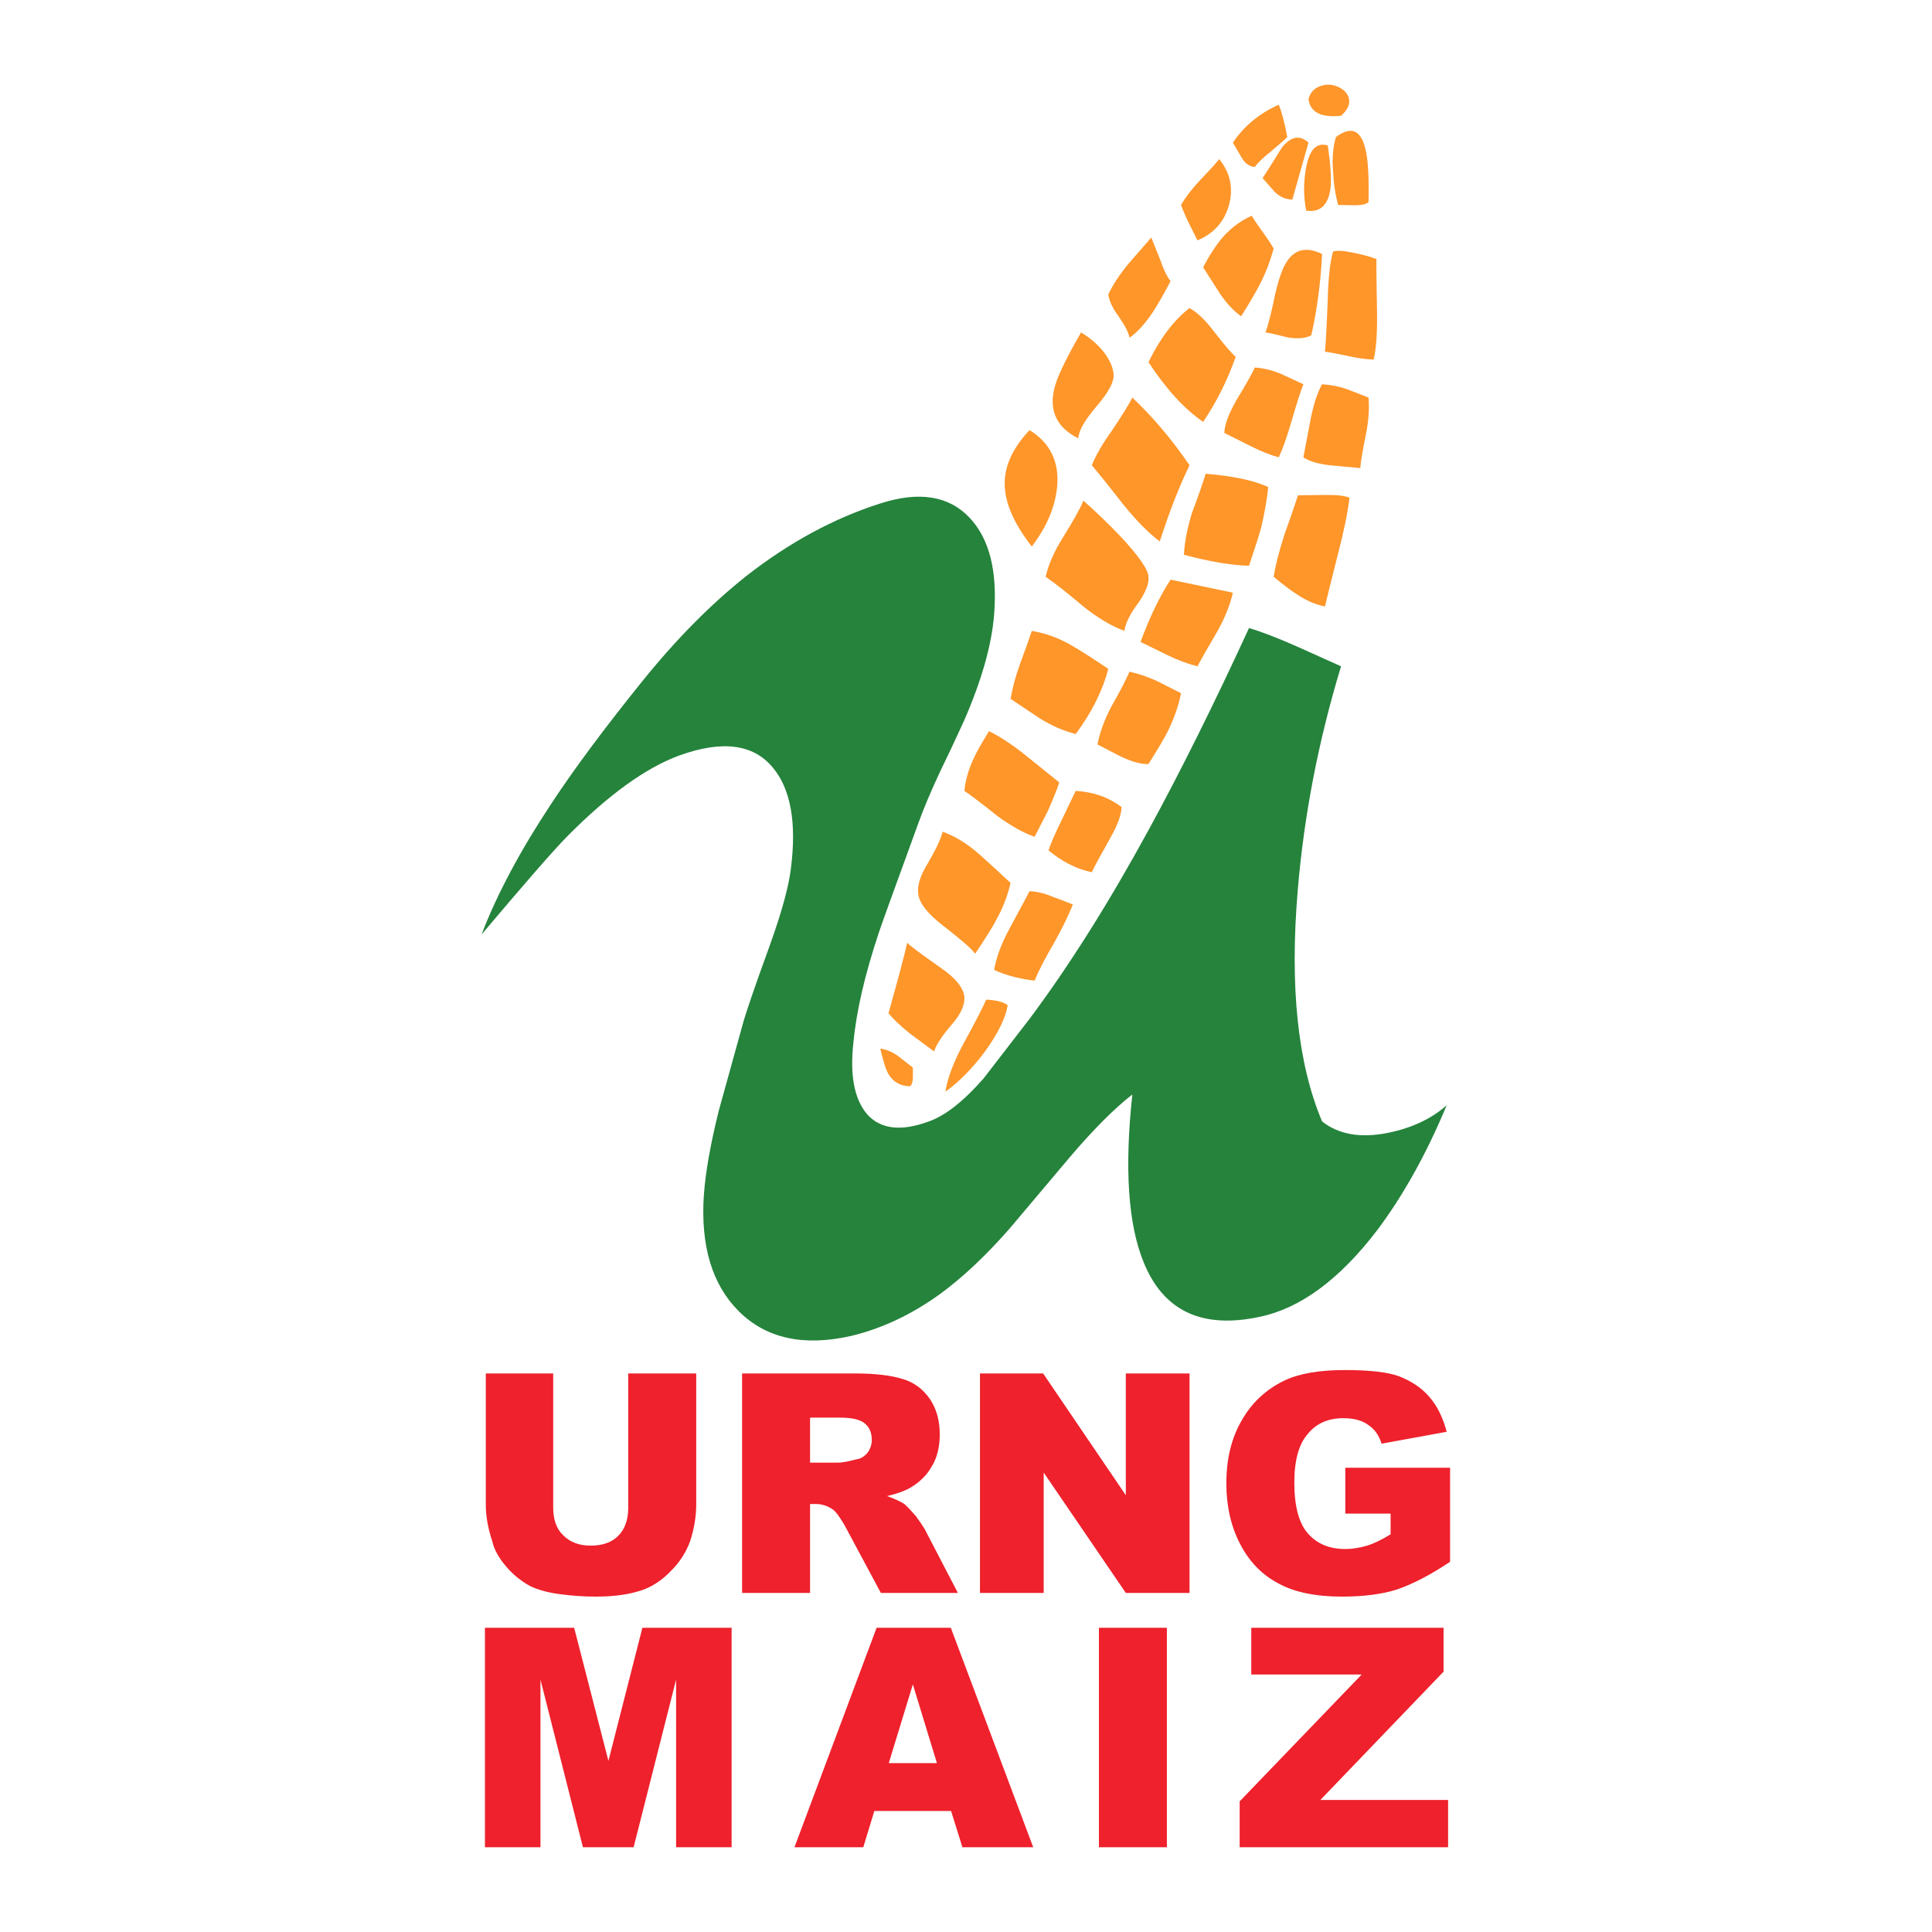
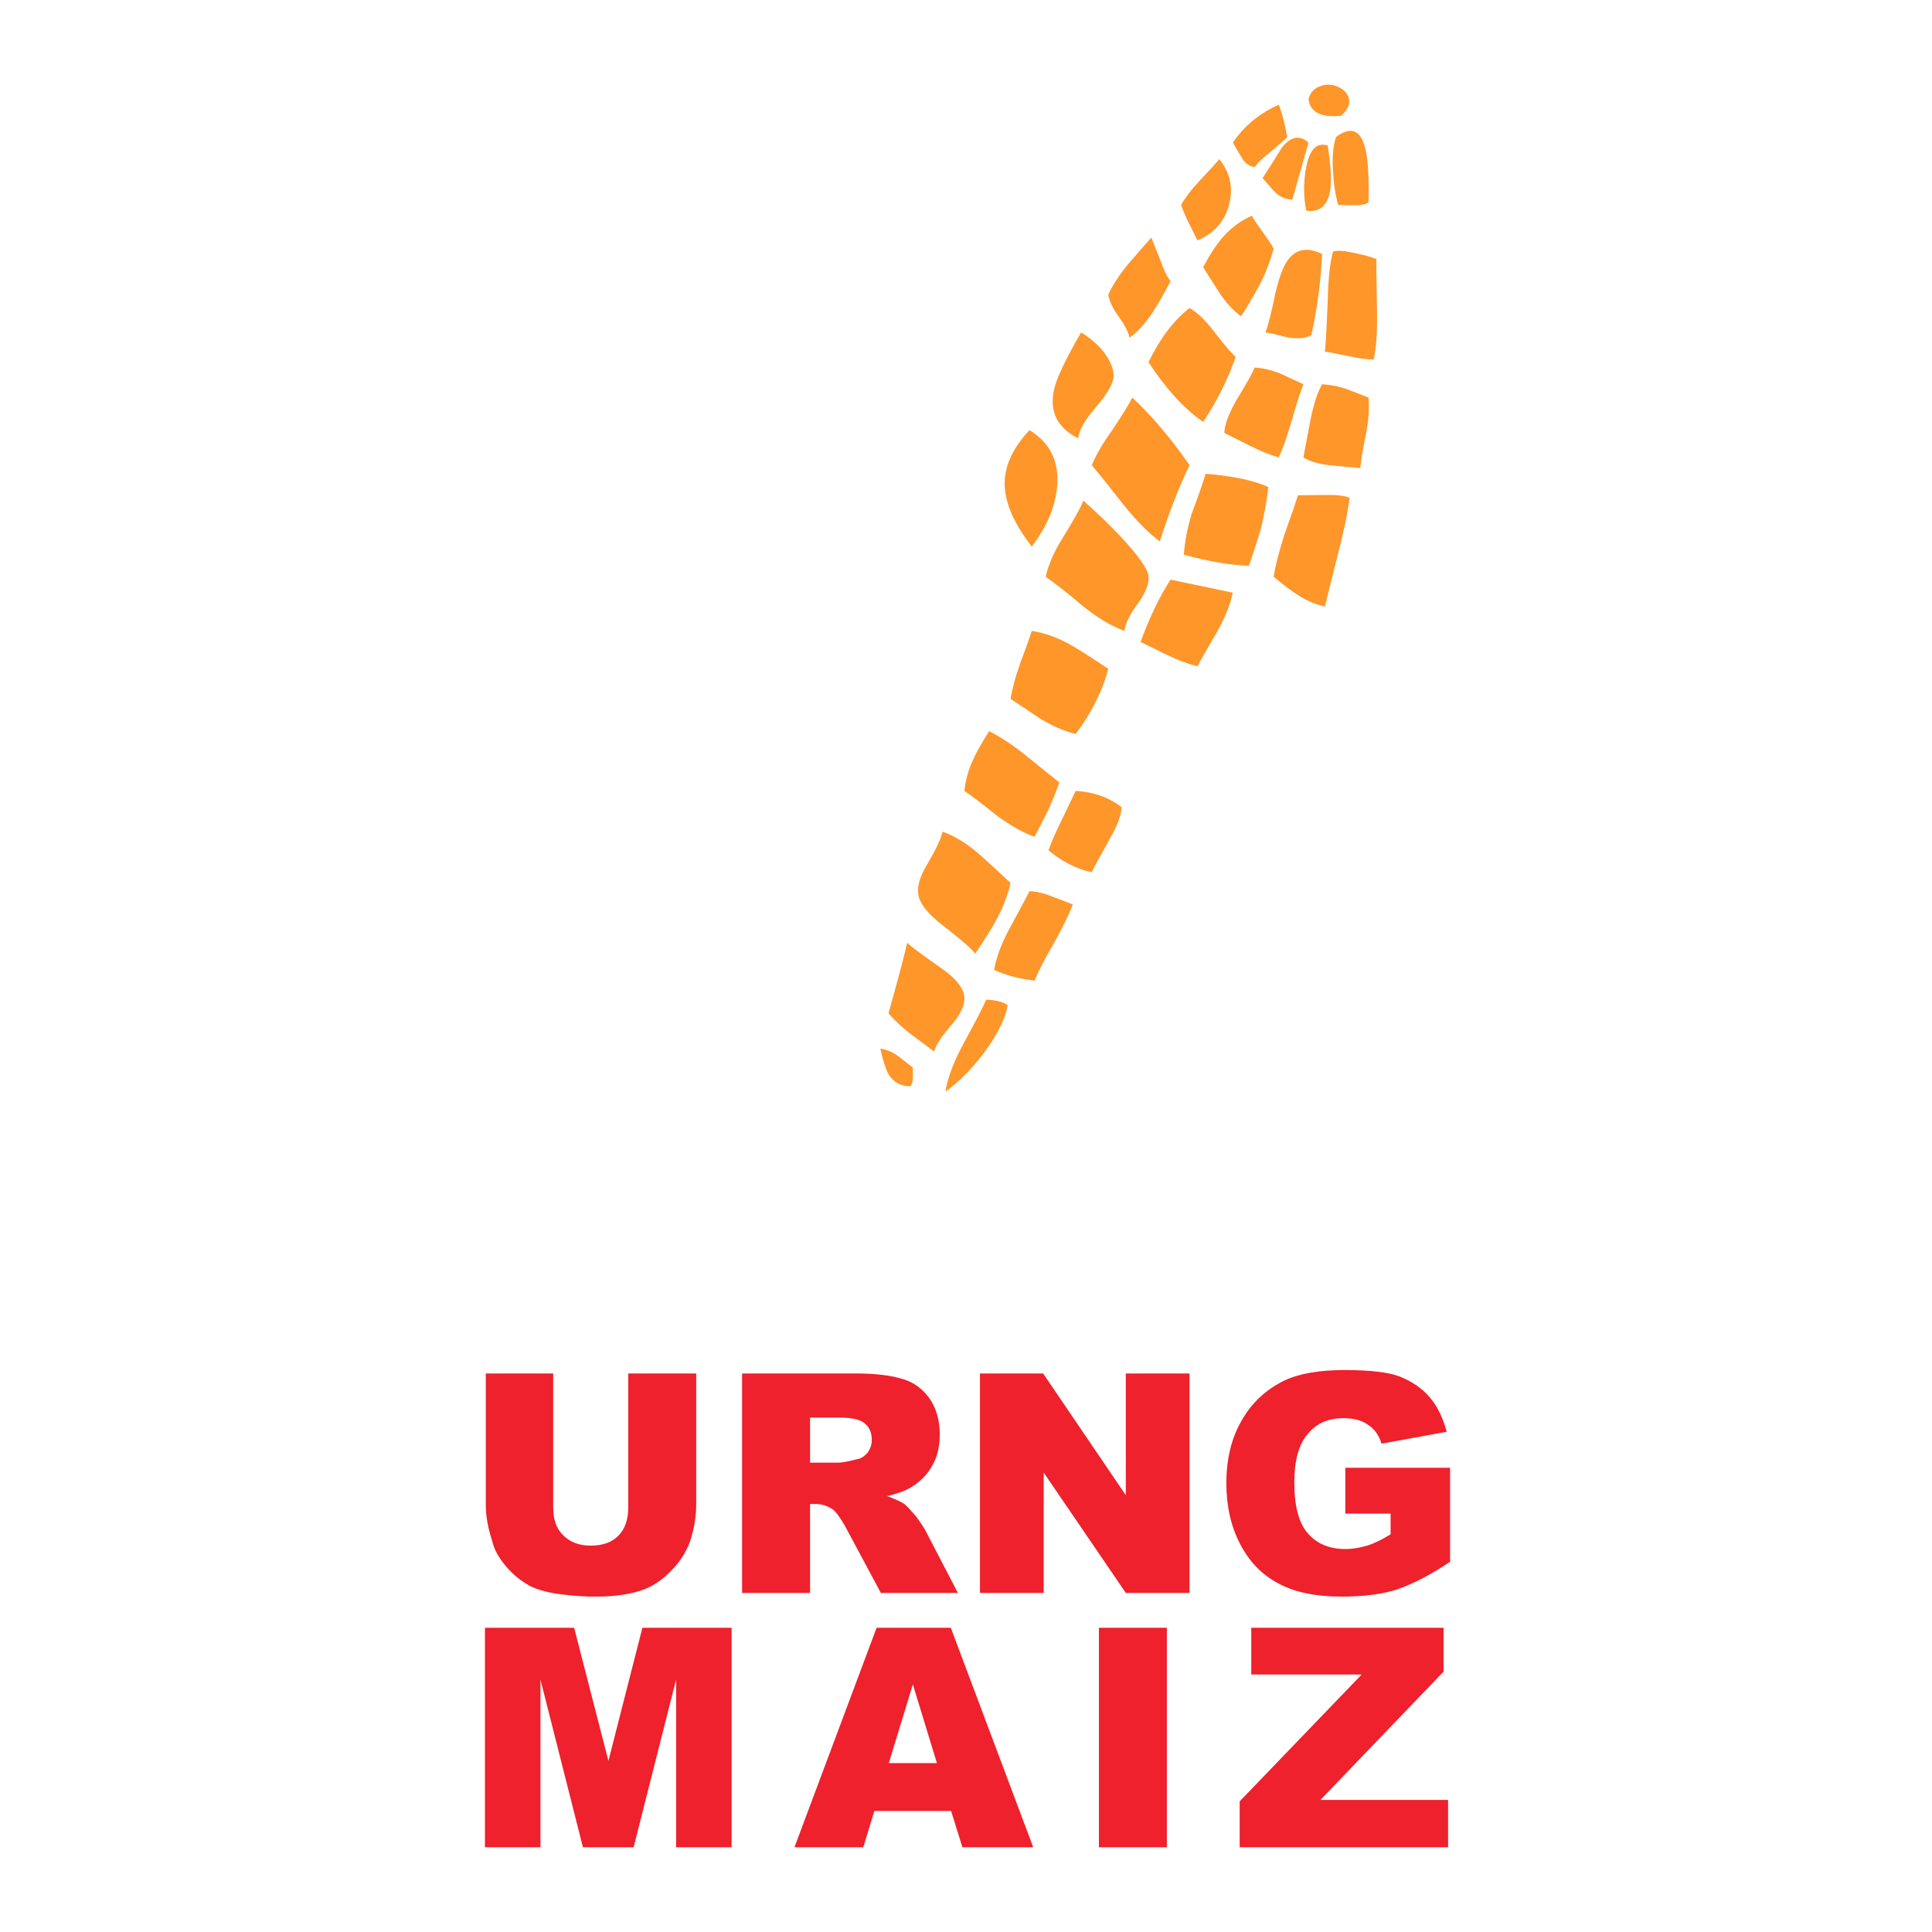
<svg xmlns="http://www.w3.org/2000/svg" xmlns:xlink="http://www.w3.org/1999/xlink" version="1.1" preserveAspectRatio="none" x="0px" y="0px" width="512px" height="512px" viewBox="0 0 512 512">
  <defs>
    <g id="l0">
      <path fill="#EE212C" stroke="none" d="M 451 372.9L 451 381.15 470.5 381.15 448.95 403.55 448.95 411.65 485.75 411.65 485.75 403.3 463.2 403.3 484.95 380.65 484.95 372.9 451 372.9M 436.1 372.9L 424.1 372.9 424.1 411.65 436.1 411.65 436.1 372.9M 456.85 329.25Q 451.9 331.65 449.25 336.4 446.6 341 446.6 347.4 446.6 353.4 449 358.05 451.4 362.75 455.75 365.05 460 367.4 467 367.4 472.75 367.4 476.7 366.15 481.05 364.65 486.1 361.25L 486.1 344.65 467.6 344.65 467.6 352.75 475.6 352.75 475.6 356.4Q 473.25 357.85 471.45 358.4 469.4 359 467.6 359 463.4 359 461 356.25 458.6 353.55 458.6 347.25 458.6 341.35 461 338.65 463.25 335.9 467.25 335.9 470 335.9 471.6 337.05 473.35 338.2 474 340.4L 485.5 338.3Q 484.5 334.5 482.45 332.15 480.5 329.85 477.1 328.5 474.1 327.4 467.5 327.4 460.75 327.4 456.85 329.25M 403.1 328L 403.1 366.75 414.35 366.75 414.35 345.5 428.85 366.75 440.1 366.75 440.1 328 428.85 328 428.85 349.5 414.25 328 403.1 328M 397.95 372.9L 384.85 372.9 370.35 411.65 382.5 411.65 384.45 405.25 398 405.25 400 411.65 412.5 411.65 397.95 372.9M 395.5 396.8L 387 396.8 391.25 382.9 395.5 396.8M 359.25 372.9L 343.5 372.9 337.5 396.4 331.45 372.9 315.7 372.9 315.7 411.65 325.5 411.65 325.5 382.05 333 411.65 341.95 411.65 349.45 382.05 349.45 411.65 359.25 411.65 359.25 372.9M 353 328L 341 328 341 351.65Q 341 354.9 339.25 356.65 337.55 358.4 334.35 358.4 331.3 358.4 329.5 356.55 327.75 354.9 327.75 351.65L 327.75 328 315.85 328 315.85 351.15Q 315.85 354.2 317 357.65 317.5 359.85 319.5 362.15 321.2 364.15 323.6 365.5 325.85 366.6 329.2 367 332.2 367.4 335.35 367.4 340.3 367.4 343.75 366.15 346.35 365.15 348.5 362.9 350.85 360.6 351.95 357.55 353 354.25 353 351.15L 353 328M 396 338.75Q 396 335.1 394.25 332.5 392.4 329.85 389.5 329 386.4 328 381 328L 361.1 328 361.1 366.75 373.1 366.75 373.1 351.05 374.1 351.05Q 375.7 351.05 377.1 352 377.9 352.55 379.25 354.9L 385.6 366.75 399.2 366.75 393.35 355.5Q 392.85 354.65 391.75 353.15 390.4 351.6 389.75 351.05 388.65 350.35 386.7 349.65 389.3 349.05 390.85 348.15 393.35 346.65 394.6 344.4 396 342.1 396 338.75M 378.1 343.75L 373.1 343.75 373.1 335.8 378.35 335.8Q 381.7 335.8 382.85 336.9 384 337.9 384 339.75 384 340.95 383.25 342 382.4 343 381.35 343.15 379.05 343.75 378.1 343.75 Z" />
    </g>
    <g id="l1">
-       <path fill="#FE962A" stroke="none" d="M 404.2 262 Q 403.5 263.7 400.2 269.75 397.55 274.65 397 278.25 400.75 275.55 404.1 271 407.45 266.3 408 263 407 262.15 404.2 262 M 388.7 272 Q 387.1 270.85 385.5 270.65 386.3 274.1 386.95 275.15 388.2 277.25 390.75 277.3 391.2 276.95 391.25 275.9 L 391.25 274 388.7 272 M 386.95 264.4 Q 388.2 265.95 390.75 268 L 395 271.15 Q 395.55 269.35 398.25 266.25 400.5 263.6 400.35 261.5 400.05 259.05 396.2 256.4 390.85 252.65 390.25 251.95 389.6 254.95 386.95 264.4 M 405.85 248.15 Q 407.7 244.9 408.5 241.4 405.8 238.85 403 236.35 399.75 233.5 396.5 232.35 396.1 234.15 393.85 238 391.9 241.15 392.2 243.35 392.5 245.8 396.6 248.95 401.5 252.75 402.25 253.9 405.15 249.55 405.85 248.15 M 419.5 245.2 Q 416.75 244.1 415.95 243.85 413.9 242.95 411.85 242.85 411.75 243.1 408.35 249.4 406.2 253.3 405.6 256.75 408.6 258.15 412.75 258.65 413.75 256.15 416.2 251.95 418.35 248.1 419.5 245.2 M 406.2 229.6 Q 409.85 232.25 412.75 233.25 L 415.1 228.65 Q 416.5 225.5 417.1 223.65 L 411.2 218.9 Q 407.8 216.15 404.7 214.6 402.6 218 402 219.4 400.65 222.2 400.35 225.15 402.2 226.4 406.2 229.6 M 420 225.15 L 417.5 230.35 Q 415.85 233.7 415.2 235.65 416.9 237.05 418.6 237.95 420.65 239.05 422.85 239.5 423.25 238.55 426 233.65 428.05 230.1 428.1 228 424.65 225.4 420 225.15 M 413.75 212.4 Q 416.95 214.35 420 215.1 424.25 209.4 425.75 203.6 421.9 201 419.6 199.65 416 197.5 412.25 196.9 411.8 198.3 410.2 202.65 409 205.95 408.5 208.9 L 413.75 212.4 M 434.35 205.75 Q 431.8 204.6 429.5 204.1 428.5 206.4 426.35 210.15 424.45 213.75 423.85 216.95 427.85 219.05 428.35 219.25 431.1 220.5 432.85 220.4 435.35 216.45 436.25 214.65 437.95 211.2 438.6 207.9 L 434.35 205.75 M 445 197 Q 447 193.45 447.75 190.15 L 436.75 187.85 Q 433.85 192.3 431.45 198.85 L 436.25 201.2 Q 439.05 202.55 441.5 203.15 442.5 201.25 445 197 M 464.1 172.9 L 459.25 172.95 Q 458.55 175.15 456.85 179.9 455.45 184.25 454.95 187.35 457.8 189.7 459 190.4 461.3 192 464 192.6 464.15 191.9 466.35 183.15 467.8 177.65 468.35 173.4 467.15 172.85 464.1 172.9 M 458.1 159.9 Q 459.55 154.95 460.2 153.35 L 456.2 151.5 Q 453.9 150.55 451.6 150.4 451.15 151.6 448.35 156.2 446.25 159.95 446.25 161.95 L 450.85 164.25 Q 453.6 165.65 455.85 166.25 456.9 164.05 458.1 159.9 M 470.25 168.15 Q 470.35 166.55 471.25 162.15 471.95 158.65 471.7 155.7 L 467.85 154.2 Q 465.8 153.5 463.5 153.35 462.3 155.5 461.5 159.4 L 460.2 166.25 Q 461.65 167.25 464.75 167.65 L 470.25 168.15 M 440.5 176.15 Q 439.3 180.1 439.1 183.45 445.75 185.25 450.6 185.4 452.1 180.95 452.7 178.85 453.65 174.85 454 171.5 450.2 169.75 442.95 169.15 442.1 171.9 440.5 176.15 M 414.7 187.35 Q 417.3 189.15 421.25 192.5 425.1 195.6 428.6 196.9 428.9 194.8 431.1 191.9 433.05 189.05 432.85 187.35 432.8 185.45 427.85 180.15 424.65 176.8 421.35 173.9 420.7 175.65 417.75 180.4 415.4 184.15 414.7 187.35 M 416.75 171.15 Q 417.2 164.75 411.85 161.45 407.05 166.55 407.5 171.75 407.85 176.35 412.25 182 416.3 176.7 416.75 171.15 M 440.1 167.65 Q 435.45 160.85 430 155.7 429.2 157.35 426.35 161.6 423.85 165.1 422.85 167.65 425.15 170.4 428.5 174.7 431.95 178.95 434.85 181.1 437.35 173.3 440.1 167.65 M 444.35 143.95 Q 442.1 141 440.1 139.9 435.95 143.1 432.85 149.45 437.5 156.55 442.5 160 446.1 154.65 448.25 148.5 447.25 147.7 444.35 143.95 M 433.35 127.45 Q 429.5 131.85 429.25 132.15 426.9 135.05 425.75 137.5 426 139.25 427.6 141.4 429.3 143.85 429.5 145.15 431.6 143.65 433.6 140.65 434.8 138.85 436.75 135.15 435.8 133.95 434.95 131.45 L 433.35 127.45 M 424.95 147.65 Q 423.35 145.65 420.95 144.2 416.85 151.3 416.2 154.2 414.85 160.1 420.45 162.9 420.6 160.85 423.6 157.35 426.65 153.8 426.7 151.9 426.7 149.95 424.95 147.65 M 445.35 113.6 Q 444.6 114.55 441.85 117.45 439.7 119.75 438.6 121.7 439.15 123.2 440 124.95 L 441.5 127.95 Q 445.7 126.2 447 121.95 448.35 117.35 445.35 113.6 M 464.5 138.45 Q 464.2 146.05 464 147.6 464.9 147.7 468.25 148.4 470.75 148.95 472.6 149 473.3 146.15 473.2 140.45 473.05 132.4 473.1 131.25 471.6 130.65 469.1 130.15 466.65 129.6 465.45 129.9 464.65 132.6 464.5 138.45 M 452.5 135.75 Q 454 132.85 454.95 129.4 454.45 128.45 453 126.45 451.55 124.45 451.1 123.6 448.3 124.8 446 127.35 444.2 129.45 442.5 132.7 L 445.5 137.4 Q 447.25 139.95 449.2 141.35 450.95 138.65 452.5 135.75 M 463.5 130.35 Q 458.35 127.85 456.25 133.85 455.5 135.85 454.85 139.2 454 143 453.5 144.2 454.6 144.35 457.5 145.1 460.2 145.5 461.6 144.7 463.15 137.8 463.5 130.35 M 460.7 122.7 Q 464.4 123.25 465 118.7 465.25 116.15 464.5 111.2 461.6 110.3 460.7 115 459.95 118.9 460.7 122.7 M 453 116.95 L 455.1 119.35 Q 456.45 120.7 458.25 120.75 L 461.1 110.7 Q 458.85 108.6 456.45 111.5 454.1 115.3 453 116.95 M 457.35 109.7 Q 456.7 106.1 455.85 104 450.7 106.3 447.75 110.7 L 449.25 113.25 Q 450.15 114.85 451.6 115 452.4 113.9 454.35 112.35 456.85 110.25 457.35 109.7 M 466.85 105.95 Q 468.55 104.45 468.25 102.95 467.95 101.6 466.35 100.85 464.75 100.15 463.25 100.7 461.6 101.2 461.1 103 461.55 106.5 466.85 105.95 M 471.1 111.6 Q 469.85 106.8 465.95 109.7 465.15 112.3 465.45 115.85 465.6 119.1 466.35 121.7 L 469.35 121.75 Q 471.1 121.75 471.7 121.2 471.85 114.3 471.1 111.6 Z" />
+       <path fill="#FE962A" stroke="none" d="M 404.2 262 Q 403.5 263.7 400.2 269.75 397.55 274.65 397 278.25 400.75 275.55 404.1 271 407.45 266.3 408 263 407 262.15 404.2 262 M 388.7 272 Q 387.1 270.85 385.5 270.65 386.3 274.1 386.95 275.15 388.2 277.25 390.75 277.3 391.2 276.95 391.25 275.9 L 391.25 274 388.7 272 M 386.95 264.4 Q 388.2 265.95 390.75 268 L 395 271.15 Q 395.55 269.35 398.25 266.25 400.5 263.6 400.35 261.5 400.05 259.05 396.2 256.4 390.85 252.65 390.25 251.95 389.6 254.95 386.95 264.4 M 405.85 248.15 Q 407.7 244.9 408.5 241.4 405.8 238.85 403 236.35 399.75 233.5 396.5 232.35 396.1 234.15 393.85 238 391.9 241.15 392.2 243.35 392.5 245.8 396.6 248.95 401.5 252.75 402.25 253.9 405.15 249.55 405.85 248.15 M 419.5 245.2 Q 416.75 244.1 415.95 243.85 413.9 242.95 411.85 242.85 411.75 243.1 408.35 249.4 406.2 253.3 405.6 256.75 408.6 258.15 412.75 258.65 413.75 256.15 416.2 251.95 418.35 248.1 419.5 245.2 M 406.2 229.6 Q 409.85 232.25 412.75 233.25 L 415.1 228.65 Q 416.5 225.5 417.1 223.65 L 411.2 218.9 Q 407.8 216.15 404.7 214.6 402.6 218 402 219.4 400.65 222.2 400.35 225.15 402.2 226.4 406.2 229.6 M 420 225.15 L 417.5 230.35 Q 415.85 233.7 415.2 235.65 416.9 237.05 418.6 237.95 420.65 239.05 422.85 239.5 423.25 238.55 426 233.65 428.05 230.1 428.1 228 424.65 225.4 420 225.15 M 413.75 212.4 Q 416.95 214.35 420 215.1 424.25 209.4 425.75 203.6 421.9 201 419.6 199.65 416 197.5 412.25 196.9 411.8 198.3 410.2 202.65 409 205.95 408.5 208.9 L 413.75 212.4 M 434.35 205.75 L 434.35 205.75 M 445 197 Q 447 193.45 447.75 190.15 L 436.75 187.85 Q 433.85 192.3 431.45 198.85 L 436.25 201.2 Q 439.05 202.55 441.5 203.15 442.5 201.25 445 197 M 464.1 172.9 L 459.25 172.95 Q 458.55 175.15 456.85 179.9 455.45 184.25 454.95 187.35 457.8 189.7 459 190.4 461.3 192 464 192.6 464.15 191.9 466.35 183.15 467.8 177.65 468.35 173.4 467.15 172.85 464.1 172.9 M 458.1 159.9 Q 459.55 154.95 460.2 153.35 L 456.2 151.5 Q 453.9 150.55 451.6 150.4 451.15 151.6 448.35 156.2 446.25 159.95 446.25 161.95 L 450.85 164.25 Q 453.6 165.65 455.85 166.25 456.9 164.05 458.1 159.9 M 470.25 168.15 Q 470.35 166.55 471.25 162.15 471.95 158.65 471.7 155.7 L 467.85 154.2 Q 465.8 153.5 463.5 153.35 462.3 155.5 461.5 159.4 L 460.2 166.25 Q 461.65 167.25 464.75 167.65 L 470.25 168.15 M 440.5 176.15 Q 439.3 180.1 439.1 183.45 445.75 185.25 450.6 185.4 452.1 180.95 452.7 178.85 453.65 174.85 454 171.5 450.2 169.75 442.95 169.15 442.1 171.9 440.5 176.15 M 414.7 187.35 Q 417.3 189.15 421.25 192.5 425.1 195.6 428.6 196.9 428.9 194.8 431.1 191.9 433.05 189.05 432.85 187.35 432.8 185.45 427.85 180.15 424.65 176.8 421.35 173.9 420.7 175.65 417.75 180.4 415.4 184.15 414.7 187.35 M 416.75 171.15 Q 417.2 164.75 411.85 161.45 407.05 166.55 407.5 171.75 407.85 176.35 412.25 182 416.3 176.7 416.75 171.15 M 440.1 167.65 Q 435.45 160.85 430 155.7 429.2 157.35 426.35 161.6 423.85 165.1 422.85 167.65 425.15 170.4 428.5 174.7 431.95 178.95 434.85 181.1 437.35 173.3 440.1 167.65 M 444.35 143.95 Q 442.1 141 440.1 139.9 435.95 143.1 432.85 149.45 437.5 156.55 442.5 160 446.1 154.65 448.25 148.5 447.25 147.7 444.35 143.95 M 433.35 127.45 Q 429.5 131.85 429.25 132.15 426.9 135.05 425.75 137.5 426 139.25 427.6 141.4 429.3 143.85 429.5 145.15 431.6 143.65 433.6 140.65 434.8 138.85 436.75 135.15 435.8 133.95 434.95 131.45 L 433.35 127.45 M 424.95 147.65 Q 423.35 145.65 420.95 144.2 416.85 151.3 416.2 154.2 414.85 160.1 420.45 162.9 420.6 160.85 423.6 157.35 426.65 153.8 426.7 151.9 426.7 149.95 424.95 147.65 M 445.35 113.6 Q 444.6 114.55 441.85 117.45 439.7 119.75 438.6 121.7 439.15 123.2 440 124.95 L 441.5 127.95 Q 445.7 126.2 447 121.95 448.35 117.35 445.35 113.6 M 464.5 138.45 Q 464.2 146.05 464 147.6 464.9 147.7 468.25 148.4 470.75 148.95 472.6 149 473.3 146.15 473.2 140.45 473.05 132.4 473.1 131.25 471.6 130.65 469.1 130.15 466.65 129.6 465.45 129.9 464.65 132.6 464.5 138.45 M 452.5 135.75 Q 454 132.85 454.95 129.4 454.45 128.45 453 126.45 451.55 124.45 451.1 123.6 448.3 124.8 446 127.35 444.2 129.45 442.5 132.7 L 445.5 137.4 Q 447.25 139.95 449.2 141.35 450.95 138.65 452.5 135.75 M 463.5 130.35 Q 458.35 127.85 456.25 133.85 455.5 135.85 454.85 139.2 454 143 453.5 144.2 454.6 144.35 457.5 145.1 460.2 145.5 461.6 144.7 463.15 137.8 463.5 130.35 M 460.7 122.7 Q 464.4 123.25 465 118.7 465.25 116.15 464.5 111.2 461.6 110.3 460.7 115 459.95 118.9 460.7 122.7 M 453 116.95 L 455.1 119.35 Q 456.45 120.7 458.25 120.75 L 461.1 110.7 Q 458.85 108.6 456.45 111.5 454.1 115.3 453 116.95 M 457.35 109.7 Q 456.7 106.1 455.85 104 450.7 106.3 447.75 110.7 L 449.25 113.25 Q 450.15 114.85 451.6 115 452.4 113.9 454.35 112.35 456.85 110.25 457.35 109.7 M 466.85 105.95 Q 468.55 104.45 468.25 102.95 467.95 101.6 466.35 100.85 464.75 100.15 463.25 100.7 461.6 101.2 461.1 103 461.55 106.5 466.85 105.95 M 471.1 111.6 Q 469.85 106.8 465.95 109.7 465.15 112.3 465.45 115.85 465.6 119.1 466.35 121.7 L 469.35 121.75 Q 471.1 121.75 471.7 121.2 471.85 114.3 471.1 111.6 Z" />
    </g>
    <g id="l2">
-       <path fill="#25833C" stroke="none" d="M 401.25 176.9 Q 395.75 171.1 385.5 174.4 373.25 178.3 361.85 187.2 352.35 194.75 343.35 205.95 333.4 218.3 327.45 227.35 319.2 239.8 315.1 250.5 326.7 236.75 330.25 233.15 341.15 222.15 350 218.9 361.35 214.8 366.5 221 371.3 226.7 369.7 239 369.1 243.75 366 252.4 361.9 263.65 361.1 266.75 L 357 281.55 Q 354.8 290.35 354.35 296.5 353.45 309.95 360.5 317 367.7 324.2 380.25 321.4 388.45 319.45 395.95 314.05 402 309.65 408.35 302.4 L 419.1 289.65 Q 425.35 282.35 430 278.75 427.9 298.25 431.95 308.25 437.15 321.3 452.5 318 463.25 315.75 473.2 302.75 480.15 293.5 485.5 280.65 481.5 284.2 475.25 285.5 467.9 287 463.5 283.5 457.05 268.2 459.2 242.75 460.85 222.9 466.85 203.15 L 458.95 199.6 Q 453.85 197.35 450.6 196.4 441.35 216.5 432.95 231.9 422.35 251.35 411.85 265.4 L 403.75 275.9 Q 398.45 281.95 394.1 283.5 386.65 286.25 383.1 282.15 379.8 278.15 380.75 269.65 381.5 261.4 385.25 250.15 385.6 249 392.2 230.9 393.6 227 396.1 221.65 397.8 218.2 400.25 212.85 404.95 202.1 405.6 194 406.5 182.45 401.25 176.9 Z" />
-     </g>
+       </g>
  </defs>
  <g transform="matrix(1.501,0,0,1.501,-345.35,-128.35)">
    <use xlink:href="#l0" />
  </g>
  <g transform="matrix(1.501,0,0,1.501,-345.35,-128.35)">
    <use xlink:href="#l1" />
  </g>
  <g transform="matrix(1.501,0,0,1.501,-345.35,-128.35)">
    <use xlink:href="#l2" />
  </g>
</svg>